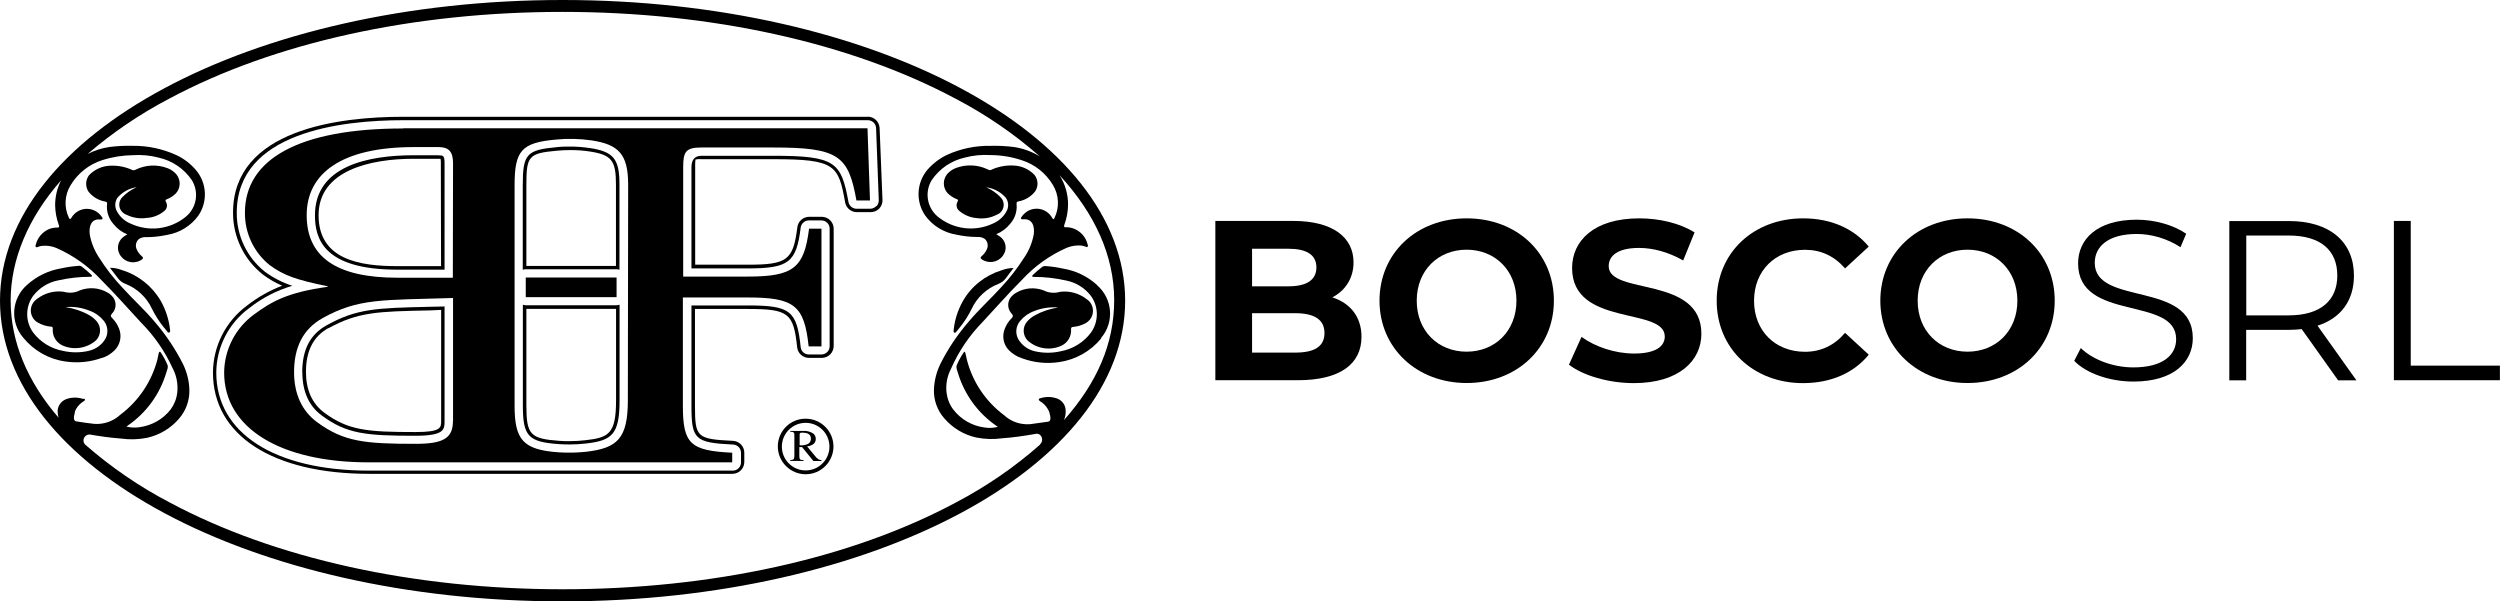
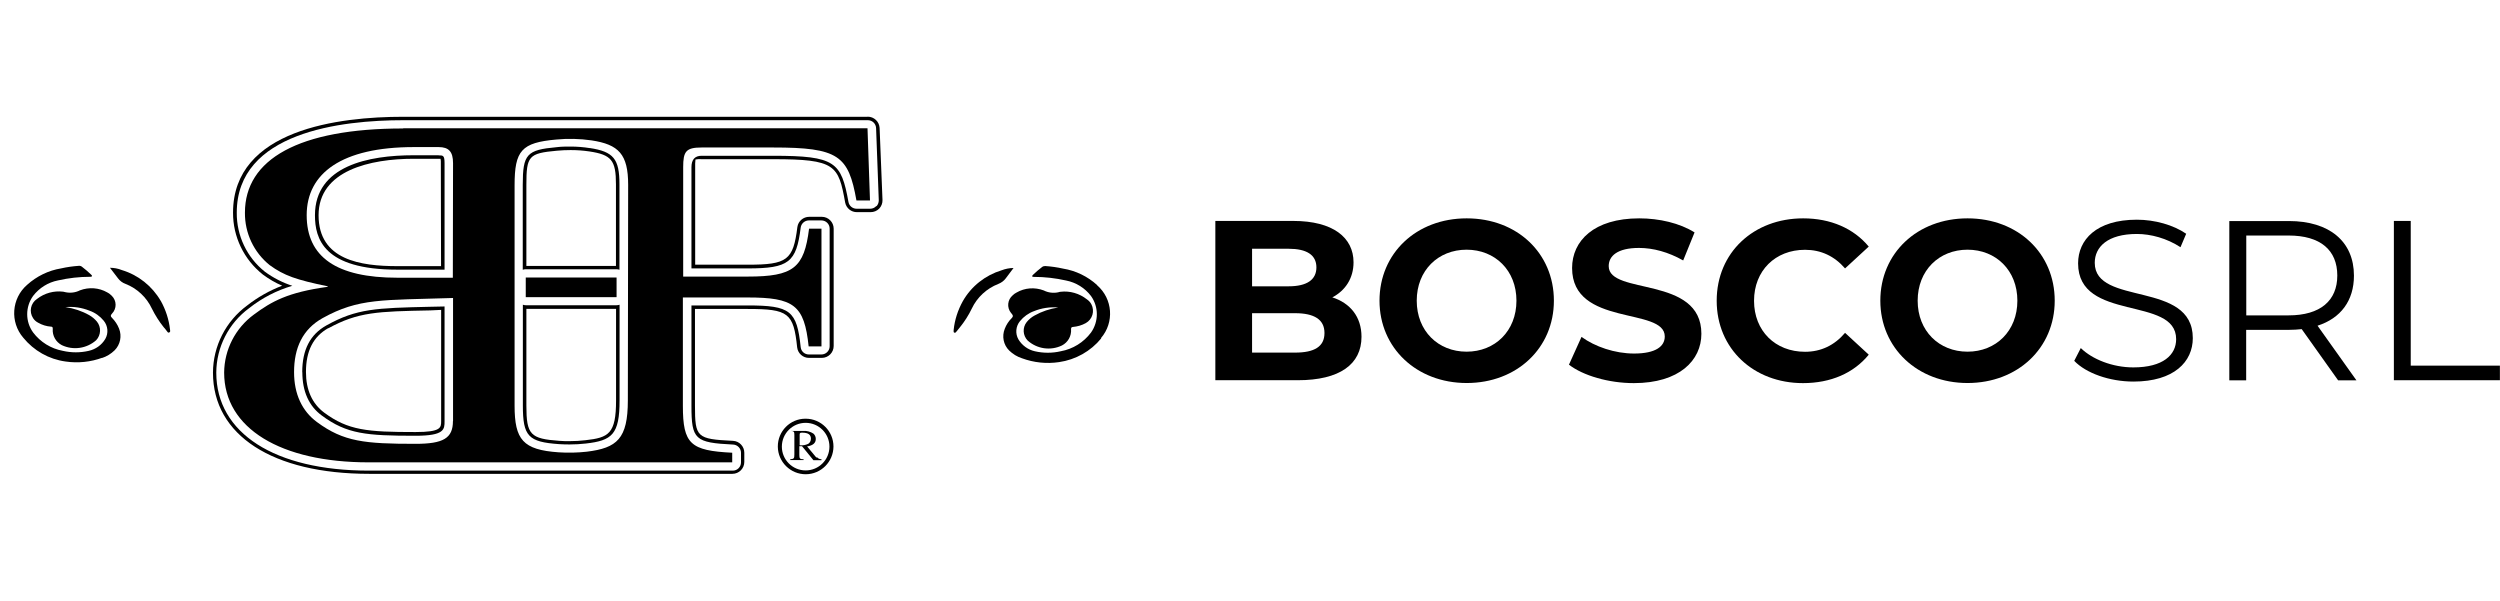
<svg xmlns="http://www.w3.org/2000/svg" id="Livello_2" viewBox="0 0 241.7 58.13">
  <g id="Livello_1-2" data-name="Livello_1">
    <g>
      <path d="M131.63,32.56c0,2.66-2.11,4.2-6.16,4.2h-7.97v-15.4h7.53c3.85,0,5.83,1.61,5.83,4,0,1.54-.79,2.73-2.05,3.39,1.72.55,2.82,1.87,2.82,3.81ZM121.05,24.05v3.63h3.54c1.74,0,2.68-.62,2.68-1.83s-.95-1.8-2.68-1.8h-3.54ZM128.05,32.19c0-1.3-.99-1.91-2.84-1.91h-4.16v3.81h4.16c1.85,0,2.84-.57,2.84-1.89Z" />
      <path d="M133.37,29.07c0-4.58,3.56-7.96,8.43-7.96s8.43,3.37,8.43,7.96-3.59,7.96-8.43,7.96-8.43-3.39-8.43-7.96ZM146.61,29.07c0-2.93-2.07-4.93-4.82-4.93s-4.82,2-4.82,4.93,2.07,4.93,4.82,4.93,4.82-2,4.82-4.93Z" />
      <path d="M151.69,35.25l1.21-2.68c1.3.95,3.23,1.61,5.08,1.61,2.11,0,2.97-.7,2.97-1.65,0-2.88-8.96-.9-8.96-6.62,0-2.62,2.11-4.8,6.49-4.8,1.94,0,3.92.46,5.35,1.36l-1.1,2.71c-1.43-.81-2.9-1.21-4.27-1.21-2.11,0-2.93.79-2.93,1.76,0,2.84,8.96.88,8.96,6.54,0,2.57-2.13,4.77-6.53,4.77-2.44,0-4.91-.73-6.27-1.78Z" />
      <path d="M165.97,29.07c0-4.64,3.56-7.96,8.36-7.96,2.66,0,4.88.97,6.34,2.73l-2.29,2.11c-1.03-1.19-2.33-1.8-3.87-1.8-2.88,0-4.93,2.02-4.93,4.93s2.05,4.93,4.93,4.93c1.54,0,2.84-.62,3.87-1.83l2.29,2.11c-1.45,1.78-3.67,2.75-6.36,2.75-4.77,0-8.34-3.32-8.34-7.96Z" />
      <path d="M181.79,29.07c0-4.58,3.56-7.96,8.43-7.96s8.43,3.37,8.43,7.96-3.59,7.96-8.43,7.96-8.43-3.39-8.43-7.96ZM195.04,29.07c0-2.93-2.07-4.93-4.82-4.93s-4.82,2-4.82,4.93,2.07,4.93,4.82,4.93,4.82-2,4.82-4.93Z" />
      <path d="M200.53,34.9l.64-1.25c1.1,1.08,3.06,1.87,5.08,1.87,2.88,0,4.14-1.21,4.14-2.73,0-4.22-9.48-1.63-9.48-7.33,0-2.27,1.76-4.22,5.68-4.22,1.74,0,3.54.51,4.77,1.36l-.55,1.3c-1.32-.86-2.86-1.28-4.22-1.28-2.82,0-4.07,1.25-4.07,2.79,0,4.22,9.48,1.67,9.48,7.28,0,2.27-1.8,4.2-5.74,4.2-2.31,0-4.58-.81-5.72-2Z" />
      <path d="M226.05,36.77l-3.52-4.95c-.4.04-.79.07-1.23.07h-4.14v4.88h-1.63v-15.4h5.76c3.92,0,6.29,1.98,6.29,5.28,0,2.42-1.28,4.12-3.52,4.84l3.76,5.28h-1.78ZM225.97,26.64c0-2.46-1.63-3.87-4.71-3.87h-4.09v7.72h4.09c3.08,0,4.71-1.43,4.71-3.85Z" />
      <path d="M231.44,21.36h1.63v13.99h8.62v1.41h-10.25v-15.4Z" />
    </g>
    <g>
      <path d="M57.03,14.32h0c-.62-.1-1.24-.15-1.87-.15-.44,0-.89,0-1.35.06-2.88.26-3.27.67-3.27,3.64v8.21c.09-.03.19-.05.28-.05h8.78c.1,0,.2.02.29.05v-8.25c0-2.48-.58-3.17-2.88-3.52ZM59.55,25.71h-8.66v-7.83c0-2.81.22-3.06,2.96-3.31.44-.04.89-.06,1.31-.06.61,0,1.21.04,1.81.13,2.15.32,2.58.86,2.58,3.18v7.88Z" />
      <path d="M42.41,15.01h-2.42c-4.35,0-9.54,1.01-9.54,5.8,0,2.26.82,5.26,7.96,5.26h4.57v-10.28c0-.77-.14-.77-.58-.77ZM38.42,25.73c-3.55,0-7.62-.58-7.62-4.92s5-5.46,9.21-5.46h2.58c.03.14.04.28.03.43l.02,9.95h-4.23Z" />
      <path d="M38.98,12.42c-10.11,0-15.3,2.98-15.3,8.14-.02,1.97.86,3.84,2.39,5.07,1.4,1.02,2.57,1.42,5.61,2.05v.05c-3.86.53-5.43,1.42-7.13,2.68-1.79,1.31-2.86,3.39-2.88,5.61,0,5.41,5.49,8.68,13.96,8.68h35.16v-.93c-4.03-.2-4.77-.83-4.77-4.54v-10.47h6.23c4.51,0,5.51.73,5.93,4.73h1.24v-11.38h-1.2c-.47,3.8-1.52,4.63-5.93,4.63h-6.24v-10.58c0-1.51.26-1.9,1.78-1.9h6.91c6.33,0,7.29.78,8.06,5.12h1.31l-.24-6.98h-44.89ZM43.79,40.71c0,1.66-.93,2.2-3.62,2.2-4.9,0-6.95-.2-9.52-2.1-1.46-1.07-2.22-2.73-2.22-4.83,0-2.34.82-4.14,2.75-5.22,3.51-1.95,5.76-1.73,12.62-1.95v11.9ZM43.79,26.85h-5.37c-5.9,0-8.77-2-8.77-6.05s3.39-6.58,10.36-6.58h2.39c.99,0,1.4.44,1.4,1.56l-.02,11.07ZM60.7,38.71c0,3.71-1.04,4.6-3.97,4.96-.9.1-1.82.12-2.72.06-3.45-.24-4.26-1.21-4.26-4.52v-21.29c0-3.37.67-4.13,4.03-4.43,1.13-.11,2.27-.08,3.4.08,2.64.4,3.55,1.34,3.55,4.3l-.03,20.86Z" />
      <rect x="50.83" y="26.83" width="8.78" height="1.9" />
-       <path d="M54.38,0C24.35,0,0,13.01,0,29.07s24.35,29.07,54.38,29.07,54.4-13.01,54.4-29.07S84.42,0,54.38,0ZM7.22,39.86c.04-.13.09-.25.16-.36.17-.28.41-.52.7-.7.07-.04.15-.08.13-.18-.02-.1-.14-.06-.21-.06-.5-.16-1.03-.16-1.52,0-.51.16-.88.61-.91,1.15,0,.23.03.46.1.68-3.04-3.52-4.64-7.37-4.64-11.33s1.69-8.01,4.88-11.63c-.38.74-.58,1.57-.58,2.41.01.65.13,1.29.35,1.9.06.18.06.26-.11.26-.28,0-.55.04-.81.14-.65.27-1.13.83-1.3,1.51,0,.08-.06.17,0,.23.06.06.13,0,.2,0,.13-.06.26-.1.4-.11.47-.05.94.02,1.38.2,1.66.73,3.16,1.8,4.39,3.14,1.31,1.31,2.54,2.71,3.81,4.08,1.27,1.28,2.31,2.78,3.06,4.43.37.71.52,1.51.44,2.3-.06.6-.28,1.16-.63,1.65-.73.95-1.82,1.57-3.01,1.73-.43.07-.86.05-1.28-.06l.11-.08c1.82-1.24,3.14-3.07,3.76-5.18.06-.22.2-.46.1-.7-.17-.42-.39-.81-.64-1.19-.09-.14-.16-.1-.2.04-.04.14-.09.44-.14.66-.56,2.12-1.82,3.99-3.58,5.31-.68.63-1.6.95-2.52.88-.58-.07-1.15-.14-1.73-.24-.27-.05-.29-.32-.14-.88ZM100.56,42.98c-2.49,2.2-5.24,4.08-8.18,5.62-10.12,5.42-23.62,8.37-38,8.37s-27.87-2.98-37.99-8.4c-2.93-1.53-5.67-3.41-8.16-5.59-.22-.23-.21-.59.02-.81.1-.1.24-.16.38-.16h.05c1.01.17,2.01.32,3.03.39.83.12,1.68.09,2.5-.07,1.21-.27,2.31-.92,3.11-1.87.66-.76,1.01-1.74.99-2.75-.02-.88-.24-1.75-.63-2.54-.74-1.45-1.64-2.8-2.7-4.03-1-1.2-2.15-2.22-3.19-3.38-.82-.87-1.55-1.81-2.18-2.81-.46-.68-.78-1.45-.93-2.26-.1-.81.12-1.56,1.03-1.47h.06c.05,0,.12,0,.14-.07.02-.07-.03-.12-.06-.17-.52-.8-1.59-1.03-2.39-.51-.23.15-.42.35-.55.58-.13.2-.17.14-.25,0-.48-1.01-.42-2.2.17-3.15.69-1.15,1.79-2.02,3.07-2.42.97-.31,1.99-.47,3.01-.48.82-.05,1.64.03,2.43.24,1.31.29,2.46,1.07,3.21,2.18.71,1.16.47,2.66-.58,3.53-1.51,1.24-3.6,1.49-5.36.66-.53-.22-.98-.61-1.27-1.12-.26-.41-.26-.94,0-1.35.48-.57,1.15-.94,1.88-1.04-.51.22-.97.53-1.36.93-.42.39-.44,1.04-.05,1.46.12.12.26.22.42.27.6.3,1.28.41,1.94.31.62-.03,1.21-.26,1.69-.65.29-.21.37-.6.18-.91-.07-.15-.05-.19.08-.24.33-.13.64-.32.89-.58.47-.52.48-1.31.03-1.85-.23-.26-.52-.46-.84-.58-1-.38-2.1-.33-3.06.13-.09.06-.21.09-.32.06-.66-.31-1.39-.46-2.12-.43-.79.01-1.55.35-2.1.93-.34.46-.36,1.08-.05,1.57.4.51.98.86,1.63.97.12.04.2.06.17.23-.08.71.15,1.42.63,1.95.35.44.81.78,1.33.99-.13.07-.25.15-.37.24-.41.3-.61.81-.51,1.31.18.8.97,1.3,1.77,1.11.19-.04.37-.12.53-.24.14-.1.11-.19,0-.29-.23-.19-.41-.43-.52-.7-.15-.34-.06-.74.22-.98.22-.14.47-.21.73-.18.67,0,1.34-.08,2-.22,1.22-.2,2.31-.88,3.03-1.88.91-1.35.81-3.14-.24-4.38-.52-.61-1.15-1.1-1.87-1.44-1.34-.62-2.8-.93-4.27-.91-.74-.02-1.49.02-2.22.11-.74.11-1.46.34-2.12.68,2.42-2.08,5.06-3.87,7.89-5.35C26.5,4.11,40,1.15,54.38,1.15s27.87,2.98,38.02,8.4c2.93,1.53,5.66,3.4,8.14,5.58-.77-.47-1.63-.79-2.53-.92-.74-.09-1.48-.13-2.22-.11-1.47-.03-2.93.27-4.27.89-.72.35-1.35.84-1.87,1.44-1.04,1.25-1.13,3.03-.22,4.38.72,1.01,1.82,1.68,3.04,1.88.66.14,1.33.22,2,.22.26-.02.52.04.73.18.28.24.37.64.22.98-.11.27-.29.51-.52.7-.11.1-.14.19,0,.29.67.47,1.59.32,2.06-.34.11-.16.2-.34.24-.53.1-.5-.1-1.01-.51-1.31-.11-.08-.22-.14-.37-.24.52-.21.98-.55,1.33-.99.48-.53.71-1.24.63-1.95,0-.17.06-.2.18-.23.64-.11,1.22-.46,1.62-.97.32-.48.3-1.11-.05-1.57-.54-.59-1.31-.92-2.11-.93-.73-.03-1.46.12-2.12.43-.11.05-.21,0-.32-.06-.96-.46-2.07-.5-3.06-.13-.32.12-.61.32-.84.58-.45.54-.44,1.33.03,1.85.25.25.56.45.89.58.13.05.15.09.08.24-.18.3-.11.7.18.91.46.39,1.04.63,1.64.68.66.1,1.34,0,1.94-.31.54-.18.83-.77.64-1.31-.05-.16-.15-.3-.27-.42-.39-.39-.85-.71-1.36-.93.74.09,1.42.46,1.9,1.02.28.4.29.93.03,1.35-.28.5-.73.89-1.26,1.12-1.76.84-3.85.58-5.36-.66-1.04-.87-1.29-2.37-.58-3.53.75-1.11,1.9-1.89,3.21-2.18.79-.21,1.61-.29,2.42-.24,1.02,0,2.04.16,3.02.48,1.29.4,2.38,1.26,3.07,2.42.58.96.64,2.14.16,3.15-.08.17-.12.23-.25,0-.48-.83-1.54-1.11-2.36-.63-.23.14-.43.33-.58.55-.03.05-.08.09-.06.17.02.07.09.07.14.07h.05c.91-.09,1.15.66,1.04,1.47-.15.81-.47,1.58-.94,2.26-.64,1-1.37,1.95-2.18,2.81-1.04,1.15-2.19,2.18-3.19,3.38-1.06,1.23-1.97,2.58-2.7,4.03-.39.79-.61,1.66-.64,2.54-.02,1.01.33,1.99,1,2.75.81.94,1.9,1.6,3.11,1.86.82.16,1.67.19,2.5.07,1.02-.07,2.03-.22,3.03-.39l.23-.04c.52-.09.81.63.4,1ZM102.11,38.5c-.49-.16-1.03-.16-1.52,0-.06,0-.14.03-.16.11-.01.07.06.14.12.18.31.18.56.43.74.74.07.11.13.23.17.36.16.58.13.83-.14.88-.58.09-1.15.16-1.73.24-.93.07-1.84-.24-2.53-.88-1.76-1.32-3.02-3.19-3.57-5.31-.06-.22-.09-.44-.15-.66-.06-.22-.1-.18-.2-.04-.25.37-.47.77-.64,1.19-.09.24.04.47.1.7.62,2.11,1.95,3.94,3.76,5.18l.11.08c-.42.11-.86.13-1.28.06-1.19-.15-2.28-.77-3.02-1.73-.37-.48-.59-1.06-.66-1.66-.09-.79.07-1.59.44-2.3.73-1.66,1.75-3.18,3.02-4.48,1.27-1.36,2.5-2.77,3.81-4.08,1.23-1.34,2.72-2.41,4.39-3.14.44-.17.91-.24,1.38-.2.14.02.27.06.4.11.06,0,.14.1.2,0,.06-.1.03-.16,0-.23-.17-.69-.66-1.25-1.32-1.51-.26-.1-.53-.15-.81-.14-.17,0-.17-.09-.11-.26.22-.61.34-1.25.35-1.9.01-1.02-.28-2.02-.83-2.88,3.45,3.74,5.29,7.84,5.29,12.09s-1.68,8.01-4.85,11.59c.11-.29.18-.59.16-.9,0-.56-.37-1.05-.91-1.21Z" />
      <path d="M9.84,34.62c.47-.15.89-.41,1.24-.75.55-.55.72-1.38.43-2.1-.15-.39-.39-.74-.68-1.04-.15-.14-.16-.24,0-.41.47-.48.46-1.25-.02-1.72-.03-.03-.06-.05-.09-.08-.1-.1-.22-.19-.35-.25-.8-.46-1.77-.53-2.64-.2-.43.22-.93.28-1.4.18-.07-.02-.14-.04-.22-.05-.9-.11-1.81.14-2.53.7-.62.41-.79,1.24-.38,1.86.12.19.29.34.49.44.38.22.81.35,1.24.38.13,0,.18.06.17.22-.05.65.3,1.27.88,1.57,1.1.52,2.41.33,3.32-.48.47-.5.5-1.27.07-1.8-.21-.25-.46-.46-.74-.62-.71-.4-1.49-.66-2.3-.78.79-.07,1.59.05,2.33.35.54.19,1.01.53,1.37.97.41.5.47,1.2.15,1.76-.35.59-.93,1-1.6,1.15-.82.19-1.68.19-2.5,0-1.15-.21-2.18-.85-2.88-1.78-.76-1.05-.76-2.47,0-3.53.6-.78,1.45-1.31,2.41-1.5,1.02-.23,2.06-.35,3.11-.35.06,0,.14,0,.17-.06.03-.06-.05-.11-.09-.16-.27-.26-.55-.5-.85-.73-.09-.08-.2-.12-.32-.11-.58.04-1.16.12-1.73.25-1.22.2-2.36.76-3.28,1.59-1.51,1.31-1.67,3.6-.37,5.11,1.02,1.25,2.47,2.08,4.08,2.3,1.21.18,2.44.05,3.58-.37l-.08.04Z" />
      <path d="M15.54,29.09c-.83-1.43-2.17-2.5-3.76-2.98-.37-.15-.76-.22-1.15-.22l.78,1.02c.18.24.43.43.71.53,1.13.44,2.05,1.3,2.56,2.39.32.64.7,1.25,1.15,1.81.11.12.21.24.3.37.06.08.12.2.24.13.12-.07.08-.17.07-.27-.11-.98-.42-1.93-.9-2.79Z" />
      <path d="M106.44,32.69c1.31-1.52,1.14-3.8-.37-5.11v-.02c-.93-.84-2.06-1.39-3.29-1.59-.57-.13-1.15-.21-1.73-.25-.12,0-.23.03-.32.11-.3.23-.58.47-.85.73-.03.05-.1.09-.09.15.02.06.11.06.17.06,1.05,0,2.09.12,3.11.35.96.19,1.82.72,2.41,1.5.75,1.05.75,2.47,0,3.53-.71.95-1.76,1.6-2.93,1.81-.82.19-1.68.19-2.5,0-.67-.15-1.24-.57-1.59-1.15-.32-.56-.26-1.26.15-1.76.36-.44.83-.78,1.36-.97.74-.3,1.54-.42,2.34-.35-.81.12-1.59.38-2.3.78-.29.16-.54.37-.75.63-.42.53-.38,1.29.09,1.78.91.82,2.22,1.01,3.32.48.58-.3.93-.91.88-1.57,0-.16.05-.21.18-.22.44-.04.86-.16,1.24-.37.65-.36.89-1.17.54-1.83-.1-.19-.25-.35-.43-.47-.72-.57-1.64-.84-2.55-.73-.07,0-.15.03-.22.05-.47.1-.97.04-1.4-.18-.87-.33-1.84-.26-2.64.21-.13.07-.25.15-.35.25-.52.43-.6,1.19-.17,1.72.02.03.05.05.07.08.14.17.14.26,0,.41-.3.29-.53.65-.68,1.04-.29.72-.13,1.55.43,2.1.35.34.77.6,1.24.75,1.14.42,2.37.55,3.58.37,1.6-.23,3.06-1.05,4.08-2.3Z" />
      <path d="M92.26,32.15c.12.07.17-.06.24-.13.06-.08.2-.26.3-.37.45-.56.84-1.16,1.15-1.81.52-1.1,1.44-1.95,2.57-2.39.28-.11.53-.29.71-.53l.76-1.01c-.39,0-.78.08-1.15.22-1.58.48-2.93,1.54-3.75,2.98-.48.86-.79,1.81-.89,2.79,0,.1-.03.21.06.27h0Z" />
-       <path d="M78.96,44.28l-.93-1.12c.58-.09.84-.34.84-.72,0-.2-.08-.39-.23-.52-.29-.19-.63-.28-.97-.26h-1.27v.08c.36,0,.4.08.4.4v1.88c0,.39-.05.43-.4.46v.08h1.29v-.08c-.36,0-.41-.07-.41-.41v-.85h.26l1.1,1.35h.78v-.09c-.17,0-.34-.07-.44-.21h-.03ZM77.31,43.05v-1.04c0-.16.08-.18.24-.18.58,0,.85.19.85.58,0,.2-.09.39-.26.5-.26.12-.54.17-.82.14Z" />
+       <path d="M78.96,44.28l-.93-1.12c.58-.09.84-.34.84-.72,0-.2-.08-.39-.23-.52-.29-.19-.63-.28-.97-.26h-1.27c.36,0,.4.08.4.4v1.88c0,.39-.05.43-.4.46v.08h1.29v-.08c-.36,0-.41-.07-.41-.41v-.85h.26l1.1,1.35h.78v-.09c-.17,0-.34-.07-.44-.21h-.03ZM77.31,43.05v-1.04c0-.16.08-.18.24-.18.58,0,.85.19.85.58,0,.2-.09.39-.26.5-.26.12-.54.17-.82.14Z" />
      <path d="M77.89,40.48h-.02c-1.48,0-2.68,1.21-2.67,2.7.01,1.48,1.23,2.68,2.71,2.67,1.47-.01,2.66-1.2,2.67-2.68,0-1.48-1.2-2.69-2.69-2.69ZM77.89,45.48c-1.27,0-2.3-1.03-2.3-2.3s1.03-2.3,2.3-2.3,2.3,1.03,2.3,2.3-1.03,2.3-2.3,2.3Z" />
      <path d="M83.86,11.29h-44.89c-6.14,0-16.44,1.2-16.44,9.27-.01,2.33,1.05,4.53,2.88,5.98.58.43,1.2.8,1.87,1.08-1.22.47-2.36,1.11-3.38,1.91-2.07,1.52-3.3,3.93-3.31,6.5,0,6.05,5.76,9.78,15.1,9.78h35.12c.64,0,1.15-.52,1.15-1.15v-.89c0-.61-.48-1.12-1.09-1.15-3.51-.17-3.68-.33-3.68-3.41v-9.34h5.09c3.95,0,4.44.38,4.79,3.72.07.58.57,1.02,1.15,1.01h1.23c.64,0,1.15-.52,1.15-1.15v-11.34c0-.64-.52-1.15-1.15-1.15h-1.21c-.58,0-1.07.42-1.15.99-.4,3.21-.98,3.64-4.79,3.64h-5.09v-9.43c-.01-.25,0-.49.03-.74.2-.04.41-.05.61-.03h6.91c6.02,0,6.3.58,6.95,4.19.11.55.59.94,1.15.93h1.31c.31,0,.61-.12.83-.34.21-.22.33-.52.32-.83l-.28-6.98c-.04-.61-.54-1.08-1.15-1.08ZM84.74,19.93h-.03c-.15.16-.36.25-.58.25h-1.31c-.39,0-.72-.27-.79-.65-.7-3.86-1.25-4.47-7.29-4.47h-6.91q-.98,0-.98,1.11v9.78h5.43c3.99,0,4.71-.58,5.13-3.94.05-.4.39-.7.79-.7h1.21c.44,0,.8.35.8.79v11.38c0,.44-.36.79-.8.79h-1.21c-.41,0-.75-.3-.79-.71-.37-3.53-.99-4.03-5.13-4.03h-5.43v9.7c0,3.26.33,3.57,4.03,3.75.42.02.76.37.76.79v.93c0,.44-.35.8-.79.8-.02,0-.05,0-.07,0h-35.11c-9.11,0-14.76-3.63-14.76-9.47.01-2.46,1.19-4.78,3.18-6.24,1.24-.98,2.65-1.71,4.17-2.16-.95-.31-1.85-.77-2.65-1.36-1.74-1.38-2.74-3.49-2.72-5.71,0-7.78,10.09-8.94,16.12-8.94h44.89c.43,0,.78.33.8.76l.26,6.98c0,.21-.07.42-.22.58Z" />
      <path d="M29.23,35.98c0,1.86.63,3.28,1.89,4.2,2.41,1.78,4.29,1.95,9.04,1.95,2.82,0,2.82-.62,2.82-1.41v-11.09l-1.42.03c-5.18.12-7.08.17-10,1.8-1.58.88-2.34,2.36-2.34,4.53ZM31.74,31.74c2.88-1.58,4.75-1.63,9.85-1.73l1.06-.05v10.74c0,.64,0,1.07-2.48,1.07-4.67,0-6.51-.16-8.83-1.88-1.15-.86-1.76-2.18-1.76-3.93,0-2.04.71-3.42,2.16-4.24Z" />
      <path d="M50.83,29.51c-.1,0-.19-.02-.28-.05v9.74c0,2.98.52,3.53,3.51,3.74.33.02.67.03,1,.03.53,0,1.05-.03,1.58-.09,2.53-.29,3.26-.87,3.26-4.17v-9.25c-.09.03-.19.05-.29.05h-8.78ZM59.56,38.72c0,3.23-.72,3.59-2.96,3.84-.51.06-1.02.09-1.54.09-.32,0-.65,0-.97-.03-2.81-.2-3.2-.58-3.2-3.4v-9.36h8.67v8.87Z" />
    </g>
  </g>
</svg>